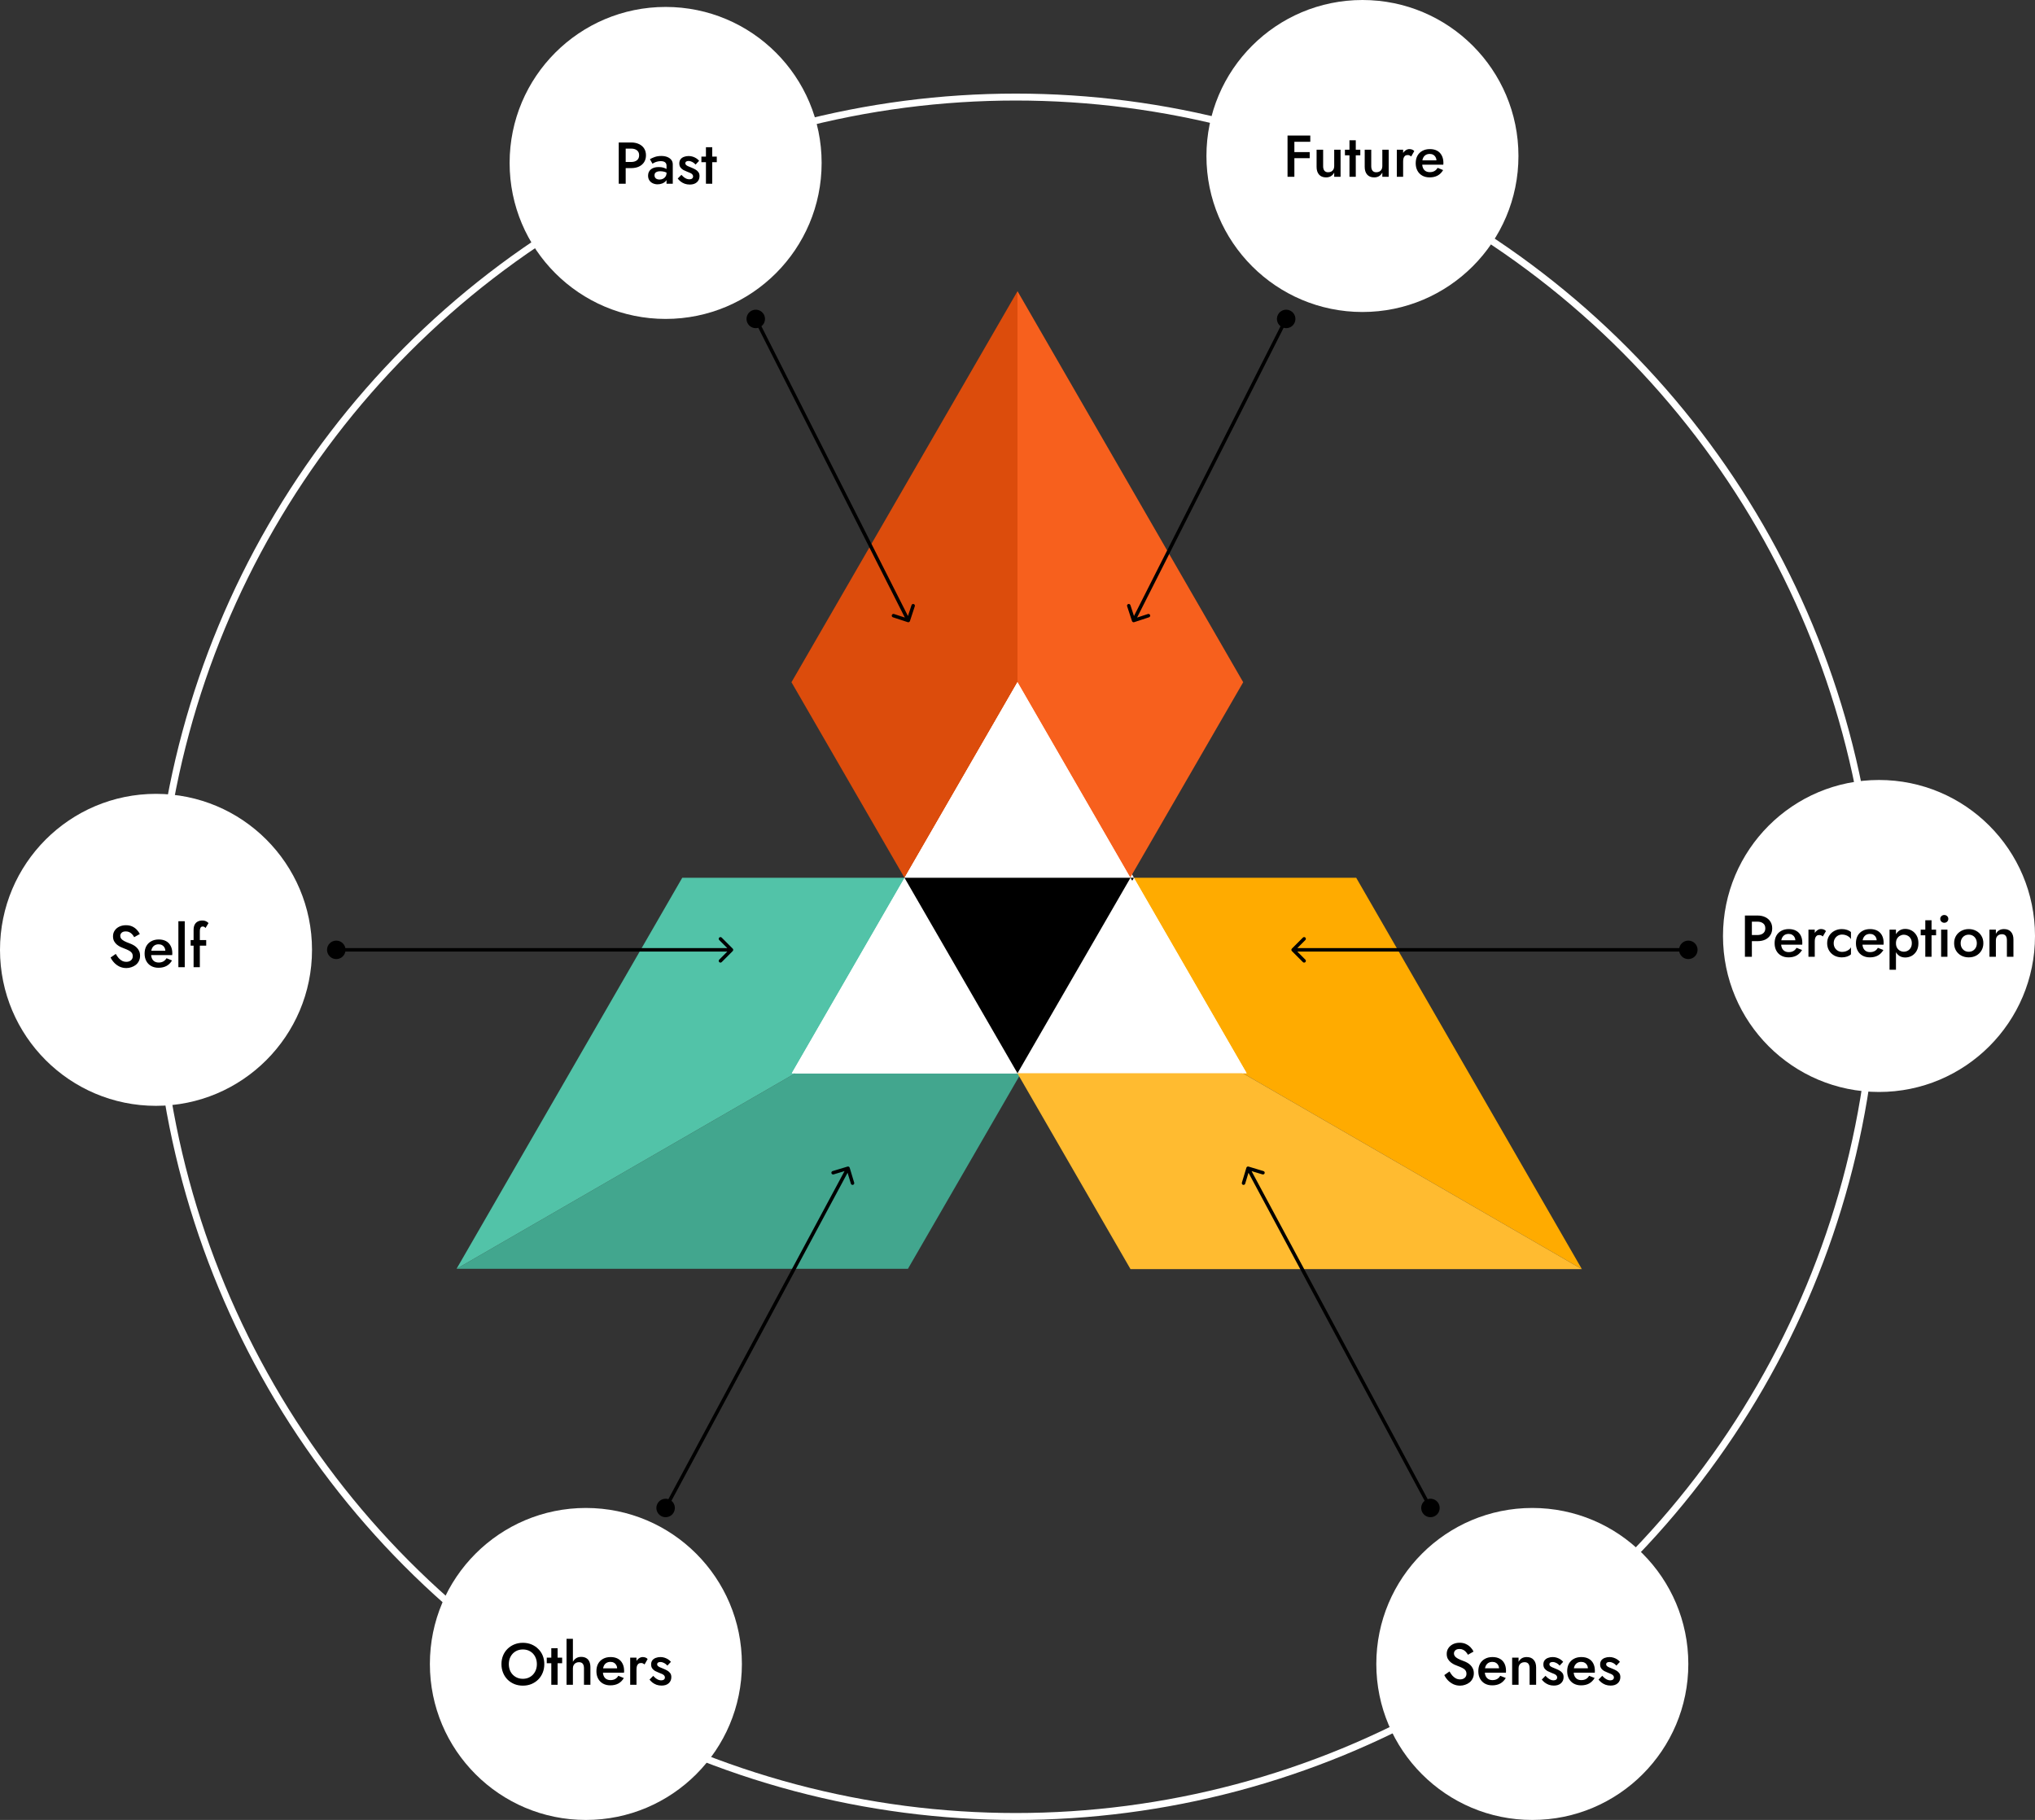
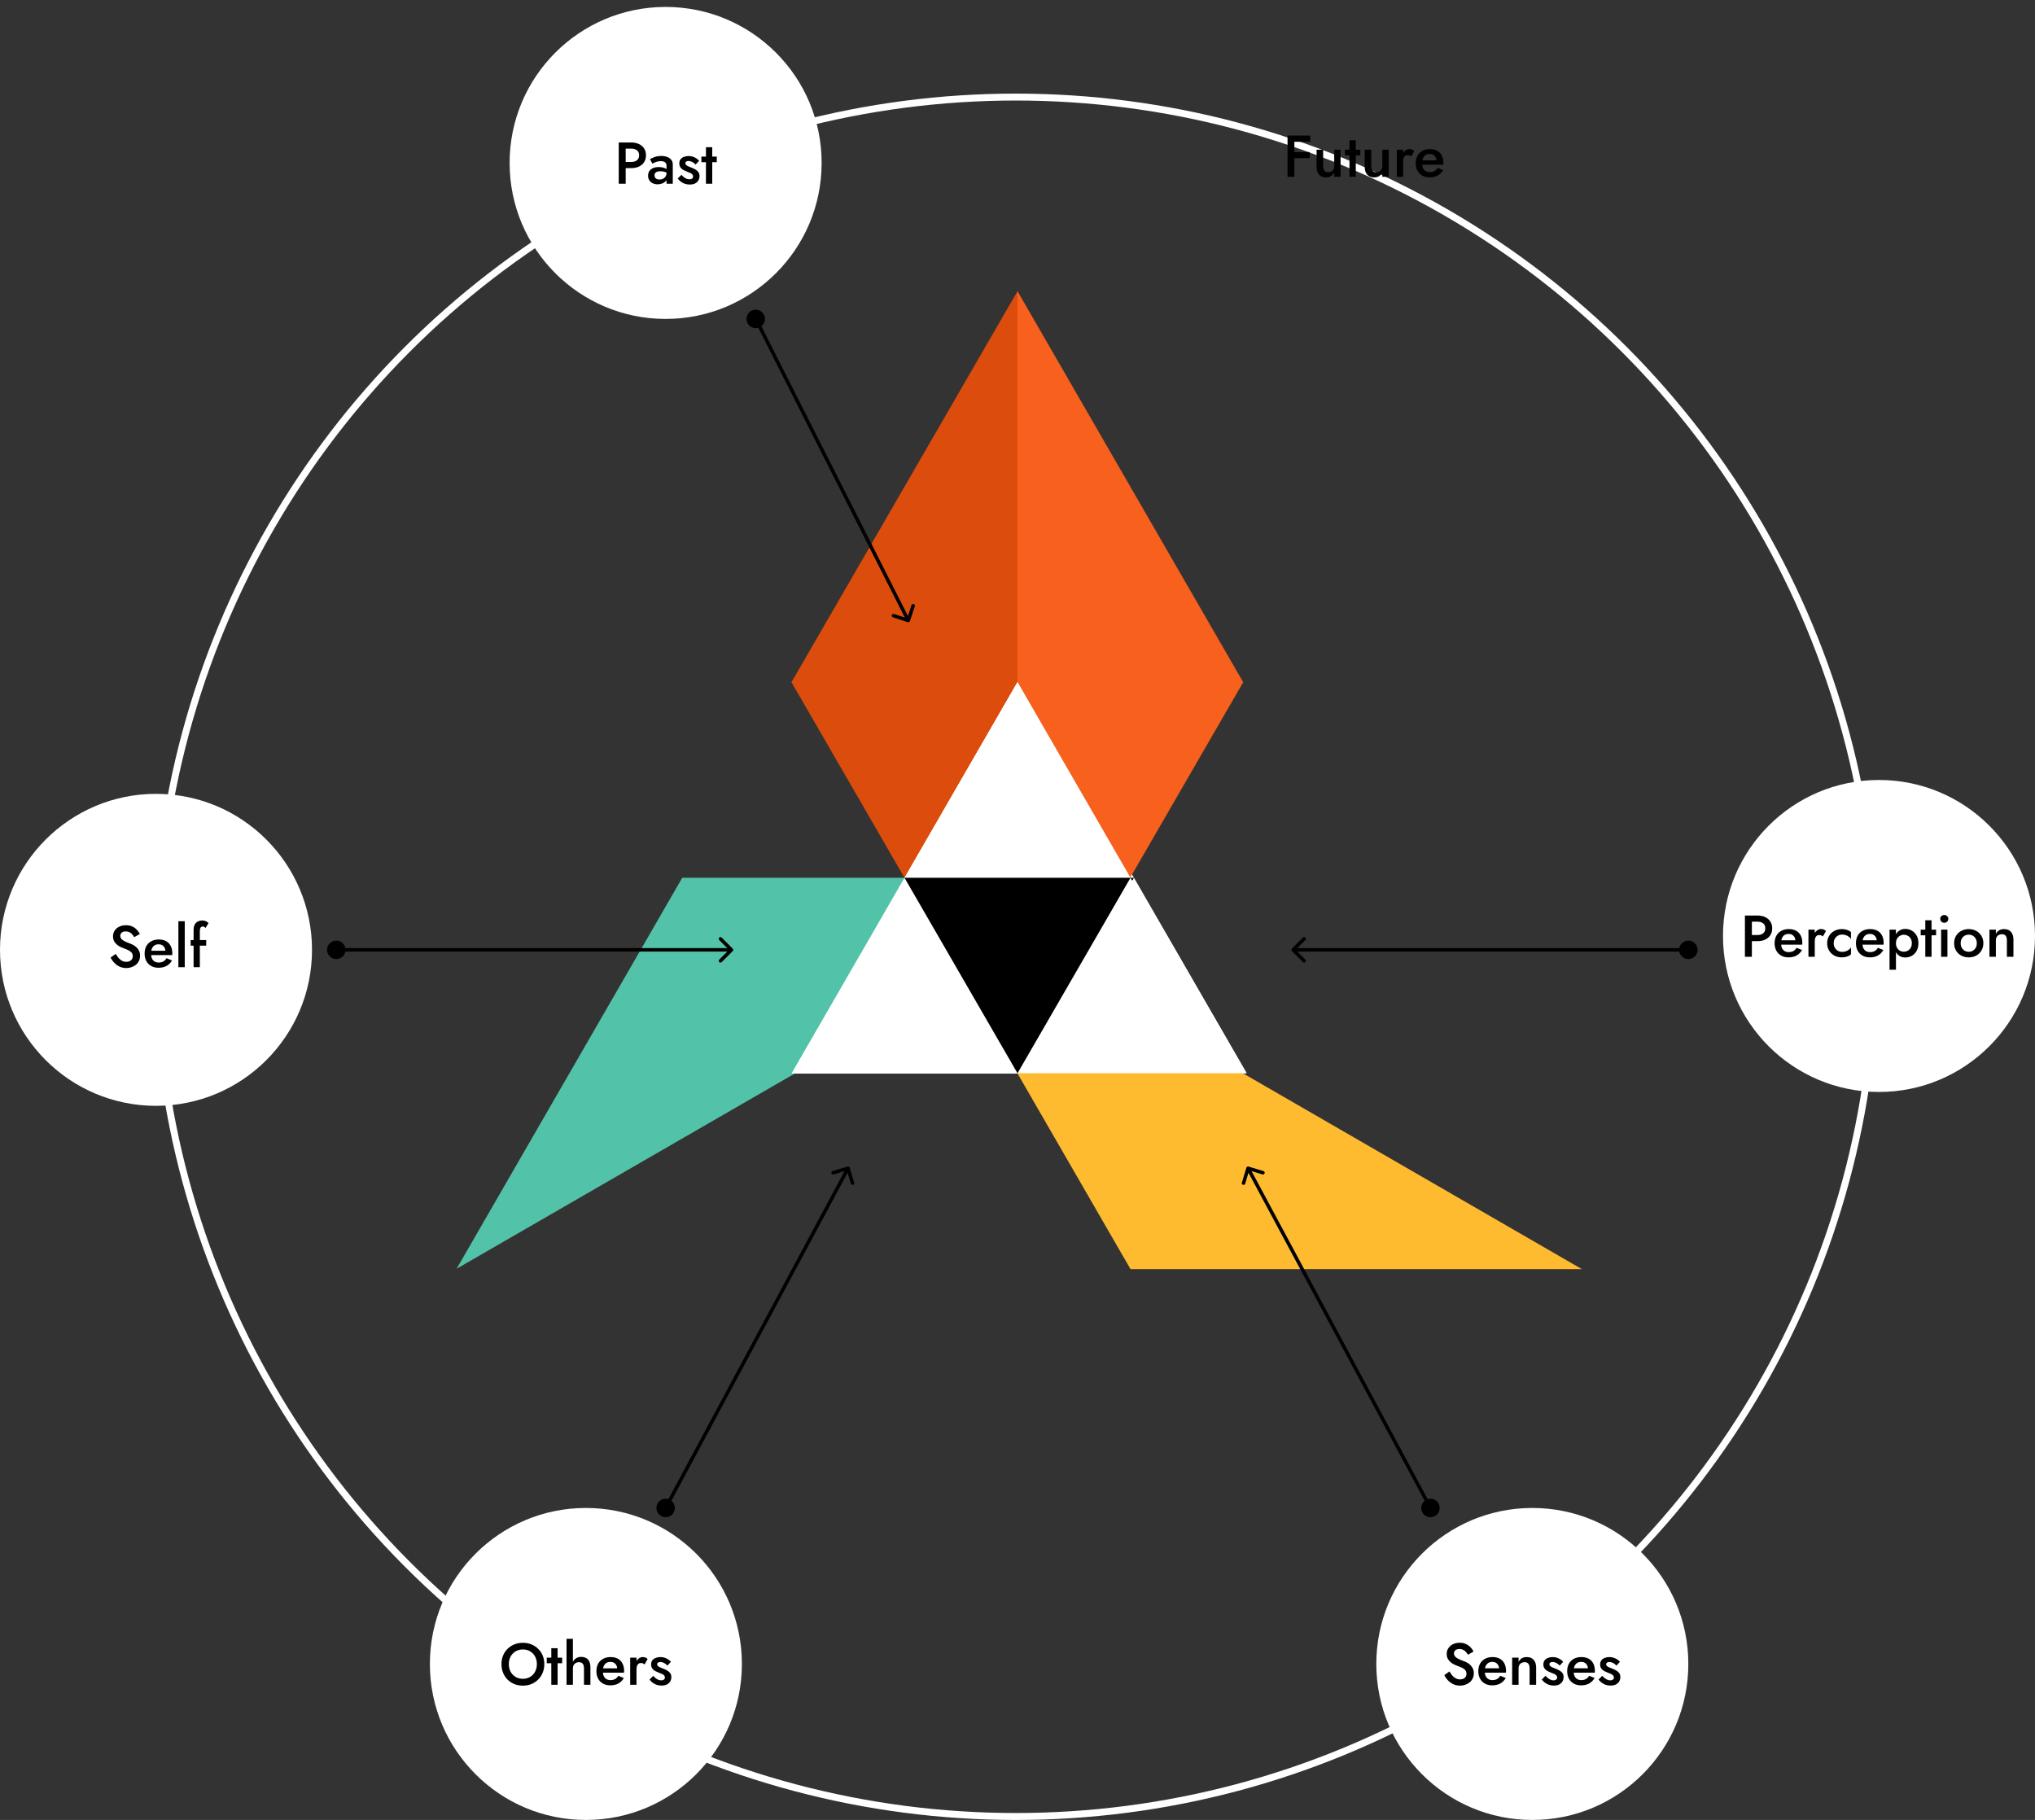
<svg xmlns="http://www.w3.org/2000/svg" width="587" height="525" viewBox="0 0 587 525" fill="none">
  <rect x="0" y="0" width="587" height="525" fill="#333333" stroke="none" />
-   <path d="M391.198 253.203H260.898L456.298 366.103L391.198 253.203Z" fill="#FFAB00" />
  <path d="M293.498 196.797L358.599 309.597H228.398L293.498 196.797Z" fill="white" />
  <path d="M293.498 309.603L326.098 253.203H260.898L293.498 309.603Z" fill="black" />
  <path d="M293.501 309.6V84L228.301 196.8L293.501 309.6Z" fill="#DC4C0C" />
  <path d="M293.498 196.805L358.598 309.604H228.398L293.498 196.805Z" fill="white" />
  <path d="M293.498 309.603L326.098 253.203H260.898L293.498 309.603Z" fill="black" />
-   <path d="M327.099 253.203L294.499 309.603L261.899 366.003H131.699L327.099 253.203Z" fill="#42A68E" />
  <path d="M294.498 196.797L359.598 309.597H229.398L294.498 196.797Z" fill="white" />
  <path d="M294.498 309.603L327.098 253.203H261.898L294.498 309.603Z" fill="black" />
  <path d="M327.099 253.203L131.699 366.003L196.799 253.203H327.099Z" fill="#52C3A8" />
  <path d="M294.498 196.797L359.598 309.597H229.398L294.498 196.797Z" fill="white" />
  <path d="M294.498 309.603L327.098 253.203H261.898L294.498 309.603Z" fill="black" />
  <path d="M293.502 309.6L326.002 253.2L358.602 196.8L293.502 84H293.5L293.502 309.6Z" fill="#F7601D" />
  <path d="M293.498 196.805L358.598 309.604H228.398L293.498 196.805Z" fill="white" />
  <path d="M293.498 309.603L326.098 253.203H260.898L293.498 309.603Z" fill="black" />
  <path d="M260.898 253.203L326.098 366.103H456.298L260.898 253.203Z" fill="#FFBB30" />
  <path d="M293.498 196.797L358.599 309.597H228.398L293.498 196.797Z" fill="white" />
  <path d="M293.498 309.603L326.098 253.203H260.898L293.498 309.603Z" fill="black" />
  <path d="M261.844 179.475C262.106 179.561 262.389 179.418 262.475 179.156L263.878 174.88C263.965 174.618 263.822 174.336 263.559 174.249C263.297 174.163 263.014 174.306 262.928 174.569L261.681 178.369L257.88 177.122C257.618 177.035 257.336 177.178 257.249 177.441C257.163 177.703 257.306 177.986 257.569 178.072L261.844 179.475ZM219.203 94.38C220.518 93.715 221.044 92.111 220.38 90.796C219.715 89.482 218.111 88.956 216.797 89.62C215.482 90.285 214.956 91.889 215.62 93.204C216.285 94.518 217.889 95.044 219.203 94.38ZM262.446 178.774L218.446 91.774L217.554 92.226L261.554 179.226L262.446 178.774Z" fill="black" />
-   <path d="M327.156 179.475C326.894 179.561 326.611 179.418 326.525 179.156L325.122 174.88C325.035 174.618 325.178 174.336 325.441 174.249C325.703 174.163 325.986 174.306 326.072 174.569L327.319 178.369L331.12 177.122C331.382 177.035 331.664 177.178 331.751 177.441C331.837 177.703 331.694 177.986 331.431 178.072L327.156 179.475ZM369.797 94.38C368.482 93.715 367.956 92.111 368.62 90.796C369.285 89.482 370.889 88.956 372.203 89.62C373.518 90.285 374.044 91.889 373.38 93.204C372.715 94.518 371.111 95.044 369.797 94.38ZM326.554 178.774L370.554 91.774L371.446 92.226L327.446 179.226L326.554 178.774Z" fill="black" />
  <path d="M245.096 336.856C245.016 336.591 244.737 336.442 244.473 336.521L240.164 337.82C239.9 337.899 239.75 338.178 239.83 338.443C239.909 338.707 240.188 338.857 240.453 338.777L244.283 337.623L245.437 341.453C245.516 341.717 245.795 341.867 246.06 341.787C246.324 341.708 246.474 341.429 246.394 341.164L245.096 336.856ZM193.261 432.651C191.964 431.954 190.347 432.441 189.651 433.739C188.954 435.036 189.441 436.653 190.739 437.349C192.036 438.046 193.653 437.559 194.349 436.261C195.046 434.964 194.559 433.347 193.261 432.651ZM244.177 336.763L191.559 434.763L192.441 435.237L245.058 337.237L244.177 336.763Z" fill="black" />
  <path d="M359.521 336.856C359.601 336.591 359.88 336.442 360.144 336.521L364.453 337.82C364.717 337.899 364.867 338.178 364.787 338.443C364.708 338.707 364.429 338.857 364.164 338.777L360.334 337.623L359.18 341.453C359.101 341.717 358.822 341.867 358.557 341.787C358.293 341.708 358.143 341.429 358.223 341.164L359.521 336.856ZM411.356 432.651C412.653 431.954 414.27 432.441 414.967 433.739C415.663 435.036 415.176 436.653 413.879 437.349C412.581 438.046 410.964 437.559 410.268 436.261C409.571 434.964 410.058 433.347 411.356 432.651ZM360.441 336.763L413.058 434.763L412.177 435.237L359.559 337.237L360.441 336.763Z" fill="black" />
  <path d="M211.354 274.354C211.549 274.158 211.549 273.842 211.354 273.646L208.172 270.464C207.976 270.269 207.66 270.269 207.464 270.464C207.269 270.66 207.269 270.976 207.464 271.172L210.293 274L207.464 276.828C207.269 277.024 207.269 277.34 207.464 277.536C207.66 277.731 207.976 277.731 208.172 277.536L211.354 274.354ZM99.667 274C99.667 272.527 98.473 271.333 97 271.333C95.527 271.333 94.333 272.527 94.333 274C94.333 275.473 95.527 276.667 97 276.667C98.473 276.667 99.667 275.473 99.667 274ZM211 273.5H97V274.5H211V273.5Z" fill="black" />
  <path d="M372.646 273.646C372.451 273.842 372.451 274.158 372.646 274.354L375.828 277.536C376.024 277.731 376.34 277.731 376.536 277.536C376.731 277.34 376.731 277.024 376.536 276.828L373.707 274L376.536 271.172C376.731 270.976 376.731 270.66 376.536 270.464C376.34 270.269 376.024 270.269 375.828 270.464L372.646 273.646ZM484.333 274C484.333 275.473 485.527 276.667 487 276.667C488.473 276.667 489.667 275.473 489.667 274C489.667 272.527 488.473 271.333 487 271.333C485.527 271.333 484.333 272.527 484.333 274ZM373 274.5L487 274.5L487 273.5L373 273.5L373 274.5Z" fill="black" />
  <circle cx="293" cy="276" r="248" stroke="white" stroke-width="2" />
  <circle cx="169" cy="480" r="45" fill="white" />
  <path d="M146.771 480.05C146.771 480.866 146.941 481.597 147.281 482.243C147.632 482.878 148.114 483.376 148.726 483.739C149.338 484.102 150.035 484.283 150.817 484.283C151.61 484.283 152.307 484.102 152.908 483.739C153.52 483.376 153.996 482.878 154.336 482.243C154.687 481.597 154.863 480.866 154.863 480.05C154.863 479.234 154.693 478.509 154.353 477.874C154.013 477.228 153.537 476.724 152.925 476.361C152.324 475.998 151.622 475.817 150.817 475.817C150.035 475.817 149.338 475.998 148.726 476.361C148.114 476.724 147.632 477.228 147.281 477.874C146.941 478.509 146.771 479.234 146.771 480.05ZM144.646 480.05C144.646 479.155 144.799 478.333 145.105 477.585C145.411 476.837 145.842 476.191 146.397 475.647C146.964 475.092 147.621 474.661 148.369 474.355C149.128 474.049 149.944 473.896 150.817 473.896C151.712 473.896 152.534 474.049 153.282 474.355C154.03 474.661 154.682 475.092 155.237 475.647C155.804 476.191 156.24 476.837 156.546 477.585C156.852 478.333 157.005 479.155 157.005 480.05C157.005 480.934 156.852 481.756 156.546 482.515C156.24 483.274 155.809 483.932 155.254 484.487C154.699 485.042 154.041 485.479 153.282 485.796C152.534 486.102 151.712 486.255 150.817 486.255C149.933 486.255 149.111 486.102 148.352 485.796C147.593 485.479 146.935 485.042 146.38 484.487C145.836 483.932 145.411 483.274 145.105 482.515C144.799 481.756 144.646 480.934 144.646 480.05ZM157.715 478.18H162.152V479.795H157.715V478.18ZM159.024 475.46H160.843V486H159.024V475.46ZM165.254 472.74V486H163.418V472.74H165.254ZM168.45 481.24C168.45 480.662 168.331 480.226 168.093 479.931C167.866 479.636 167.498 479.489 166.988 479.489C166.648 479.489 166.348 479.563 166.087 479.71C165.826 479.857 165.622 480.061 165.475 480.322C165.328 480.583 165.254 480.889 165.254 481.24H164.812C164.812 480.617 164.925 480.061 165.152 479.574C165.379 479.087 165.696 478.696 166.104 478.401C166.523 478.106 167.028 477.959 167.617 477.959C168.195 477.959 168.682 478.072 169.079 478.299C169.487 478.526 169.793 478.866 169.997 479.319C170.201 479.761 170.303 480.316 170.303 480.985V486H168.45V481.24ZM176.032 486.17C175.239 486.17 174.536 486 173.924 485.66C173.323 485.32 172.859 484.844 172.53 484.232C172.201 483.62 172.037 482.906 172.037 482.09C172.037 481.263 172.201 480.543 172.53 479.931C172.87 479.319 173.346 478.849 173.958 478.52C174.57 478.18 175.29 478.01 176.117 478.01C176.944 478.01 177.647 478.169 178.225 478.486C178.803 478.803 179.245 479.262 179.551 479.863C179.868 480.452 180.027 481.166 180.027 482.005C180.027 482.096 180.021 482.192 180.01 482.294C180.01 482.396 180.004 482.47 179.993 482.515H173.125V481.257H178.429L177.868 482.039C177.902 481.971 177.936 481.88 177.97 481.767C178.015 481.642 178.038 481.54 178.038 481.461C178.038 481.042 177.953 480.679 177.783 480.373C177.624 480.067 177.398 479.829 177.103 479.659C176.82 479.489 176.485 479.404 176.1 479.404C175.635 479.404 175.239 479.506 174.91 479.71C174.581 479.914 174.332 480.209 174.162 480.594C173.992 480.979 173.901 481.455 173.89 482.022C173.89 482.589 173.975 483.07 174.145 483.467C174.315 483.852 174.564 484.147 174.893 484.351C175.233 484.555 175.641 484.657 176.117 484.657C176.616 484.657 177.052 484.555 177.426 484.351C177.8 484.147 178.112 483.835 178.361 483.416L179.942 484.062C179.534 484.765 179.007 485.292 178.361 485.643C177.715 485.994 176.939 486.17 176.032 486.17ZM183.598 478.18V486H181.779V478.18H183.598ZM185.927 480.135C185.757 479.999 185.599 479.897 185.451 479.829C185.304 479.761 185.117 479.727 184.89 479.727C184.584 479.727 184.335 479.806 184.142 479.965C183.95 480.124 183.808 480.345 183.717 480.628C183.638 480.9 183.598 481.223 183.598 481.597L182.986 481.24C182.986 480.617 183.1 480.067 183.326 479.591C183.564 479.104 183.865 478.718 184.227 478.435C184.601 478.152 184.987 478.01 185.383 478.01C185.667 478.01 185.933 478.055 186.182 478.146C186.432 478.225 186.641 478.373 186.811 478.588L185.927 480.135ZM188.428 483.433C188.678 483.705 188.927 483.943 189.176 484.147C189.437 484.34 189.698 484.487 189.958 484.589C190.219 484.68 190.48 484.725 190.74 484.725C191.069 484.725 191.324 484.651 191.505 484.504C191.698 484.357 191.794 484.153 191.794 483.892C191.794 483.665 191.721 483.473 191.573 483.314C191.426 483.144 191.222 483.002 190.961 482.889C190.701 482.764 190.395 482.64 190.043 482.515C189.692 482.379 189.341 482.22 188.989 482.039C188.649 481.846 188.366 481.597 188.139 481.291C187.924 480.985 187.816 480.6 187.816 480.135C187.816 479.659 187.935 479.262 188.173 478.945C188.423 478.628 188.751 478.395 189.159 478.248C189.579 478.089 190.026 478.01 190.502 478.01C190.933 478.01 191.335 478.072 191.709 478.197C192.095 478.322 192.44 478.486 192.746 478.69C193.052 478.894 193.313 479.126 193.528 479.387L192.508 480.475C192.248 480.169 191.936 479.92 191.573 479.727C191.211 479.534 190.837 479.438 190.451 479.438C190.191 479.438 189.975 479.495 189.805 479.608C189.635 479.721 189.55 479.886 189.55 480.101C189.55 480.282 189.624 480.447 189.771 480.594C189.93 480.73 190.134 480.855 190.383 480.968C190.644 481.081 190.933 481.2 191.25 481.325C191.681 481.495 192.078 481.682 192.44 481.886C192.803 482.09 193.092 482.339 193.307 482.634C193.534 482.929 193.647 483.314 193.647 483.79C193.647 484.527 193.392 485.122 192.882 485.575C192.384 486.017 191.704 486.238 190.842 486.238C190.31 486.238 189.817 486.159 189.363 486C188.921 485.83 188.53 485.615 188.19 485.354C187.862 485.082 187.584 484.799 187.357 484.504L188.428 483.433Z" fill="black" />
  <circle cx="442" cy="480" r="45" fill="white" />
  <path d="M418.108 482.158C418.369 482.623 418.646 483.025 418.941 483.365C419.247 483.705 419.581 483.971 419.944 484.164C420.318 484.357 420.726 484.453 421.168 484.453C421.712 484.453 422.154 484.306 422.494 484.011C422.834 483.716 423.004 483.331 423.004 482.855C423.004 482.424 422.896 482.079 422.681 481.818C422.477 481.546 422.182 481.319 421.797 481.138C421.412 480.945 420.97 480.758 420.471 480.577C420.176 480.475 419.848 480.339 419.485 480.169C419.122 479.988 418.777 479.767 418.448 479.506C418.119 479.234 417.847 478.905 417.632 478.52C417.417 478.123 417.309 477.647 417.309 477.092C417.309 476.457 417.473 475.902 417.802 475.426C418.131 474.939 418.573 474.559 419.128 474.287C419.695 474.015 420.335 473.879 421.049 473.879C421.752 473.879 422.364 474.009 422.885 474.27C423.406 474.519 423.848 474.837 424.211 475.222C424.574 475.607 424.851 476.01 425.044 476.429L423.429 477.347C423.27 477.052 423.078 476.78 422.851 476.531C422.624 476.27 422.358 476.066 422.052 475.919C421.757 475.76 421.412 475.681 421.015 475.681C420.46 475.681 420.052 475.811 419.791 476.072C419.53 476.321 419.4 476.616 419.4 476.956C419.4 477.262 419.491 477.54 419.672 477.789C419.865 478.027 420.159 478.254 420.556 478.469C420.953 478.684 421.468 478.905 422.103 479.132C422.466 479.257 422.823 479.415 423.174 479.608C423.537 479.801 423.86 480.039 424.143 480.322C424.438 480.605 424.676 480.945 424.857 481.342C425.038 481.727 425.129 482.181 425.129 482.702C425.129 483.257 425.016 483.756 424.789 484.198C424.574 484.64 424.279 485.014 423.905 485.32C423.531 485.615 423.106 485.841 422.63 486C422.165 486.17 421.678 486.255 421.168 486.255C420.477 486.255 419.831 486.119 419.23 485.847C418.641 485.564 418.119 485.19 417.666 484.725C417.224 484.26 416.873 483.756 416.612 483.212L418.108 482.158ZM430.418 486.17C429.624 486.17 428.922 486 428.31 485.66C427.709 485.32 427.244 484.844 426.916 484.232C426.587 483.62 426.423 482.906 426.423 482.09C426.423 481.263 426.587 480.543 426.916 479.931C427.256 479.319 427.732 478.849 428.344 478.52C428.956 478.18 429.675 478.01 430.503 478.01C431.33 478.01 432.033 478.169 432.611 478.486C433.2 478.803 433.648 479.262 433.954 479.863C434.26 480.452 434.413 481.166 434.413 482.005C434.413 482.096 434.407 482.192 434.396 482.294C434.396 482.396 434.396 482.47 434.396 482.515H427.528V481.24H432.815L432.254 482.022C432.288 481.954 432.322 481.863 432.356 481.75C432.401 481.637 432.424 481.54 432.424 481.461C432.424 481.042 432.339 480.679 432.169 480.373C432.01 480.067 431.783 479.829 431.489 479.659C431.205 479.489 430.871 479.404 430.486 479.404C430.021 479.404 429.624 479.506 429.296 479.71C428.978 479.914 428.729 480.209 428.548 480.594C428.378 480.979 428.293 481.455 428.293 482.022C428.281 482.577 428.361 483.053 428.531 483.45C428.712 483.847 428.967 484.147 429.296 484.351C429.624 484.555 430.027 484.657 430.503 484.657C431.013 484.657 431.455 484.555 431.829 484.351C432.203 484.147 432.509 483.835 432.747 483.416L434.345 484.045C433.925 484.748 433.393 485.28 432.747 485.643C432.101 485.994 431.324 486.17 430.418 486.17ZM441.214 481.24C441.214 480.662 441.095 480.226 440.857 479.931C440.619 479.636 440.256 479.489 439.769 479.489C439.417 479.489 439.111 479.563 438.851 479.71C438.59 479.846 438.386 480.05 438.239 480.322C438.103 480.583 438.035 480.889 438.035 481.24V486H436.182V478.18H438.035V479.387C438.284 478.922 438.601 478.577 438.987 478.35C439.383 478.123 439.848 478.01 440.381 478.01C441.265 478.01 441.939 478.282 442.404 478.826C442.868 479.359 443.101 480.09 443.101 481.019V486H441.214V481.24ZM445.802 483.416C446.063 483.699 446.318 483.937 446.567 484.13C446.817 484.323 447.072 484.47 447.332 484.572C447.593 484.674 447.854 484.725 448.114 484.725C448.443 484.725 448.698 484.651 448.879 484.504C449.072 484.357 449.168 484.153 449.168 483.892C449.168 483.665 449.095 483.473 448.947 483.314C448.8 483.144 448.596 483.002 448.335 482.889C448.075 482.764 447.769 482.64 447.417 482.515C447.066 482.379 446.715 482.22 446.363 482.039C446.023 481.846 445.74 481.597 445.513 481.291C445.298 480.985 445.19 480.6 445.19 480.135C445.19 479.659 445.309 479.262 445.547 478.945C445.797 478.628 446.125 478.395 446.533 478.248C446.953 478.089 447.4 478.01 447.876 478.01C448.307 478.01 448.709 478.072 449.083 478.197C449.469 478.322 449.814 478.486 450.12 478.69C450.426 478.894 450.687 479.126 450.902 479.387L449.882 480.475C449.633 480.169 449.327 479.92 448.964 479.727C448.602 479.534 448.228 479.438 447.842 479.438C447.57 479.438 447.349 479.495 447.179 479.608C447.009 479.721 446.924 479.886 446.924 480.101C446.924 480.282 446.998 480.447 447.145 480.594C447.304 480.73 447.508 480.855 447.757 480.968C448.018 481.081 448.307 481.2 448.624 481.325C449.066 481.495 449.469 481.682 449.831 481.886C450.194 482.09 450.483 482.339 450.698 482.634C450.914 482.929 451.021 483.314 451.021 483.79C451.021 484.527 450.766 485.122 450.256 485.575C449.758 486.017 449.083 486.238 448.233 486.238C447.689 486.238 447.196 486.159 446.754 486C446.312 485.83 445.921 485.615 445.581 485.354C445.241 485.082 444.958 484.799 444.731 484.504L445.802 483.416ZM456.051 486.17C455.257 486.17 454.555 486 453.943 485.66C453.342 485.32 452.877 484.844 452.549 484.232C452.22 483.62 452.056 482.906 452.056 482.09C452.056 481.263 452.22 480.543 452.549 479.931C452.889 479.319 453.365 478.849 453.977 478.52C454.589 478.18 455.308 478.01 456.136 478.01C456.963 478.01 457.666 478.169 458.244 478.486C458.833 478.803 459.281 479.262 459.587 479.863C459.893 480.452 460.046 481.166 460.046 482.005C460.046 482.096 460.04 482.192 460.029 482.294C460.029 482.396 460.029 482.47 460.029 482.515H453.161V481.24H458.448L457.887 482.022C457.921 481.954 457.955 481.863 457.989 481.75C458.034 481.637 458.057 481.54 458.057 481.461C458.057 481.042 457.972 480.679 457.802 480.373C457.643 480.067 457.416 479.829 457.122 479.659C456.838 479.489 456.504 479.404 456.119 479.404C455.654 479.404 455.257 479.506 454.929 479.71C454.611 479.914 454.362 480.209 454.181 480.594C454.011 480.979 453.926 481.455 453.926 482.022C453.914 482.577 453.994 483.053 454.164 483.45C454.345 483.847 454.6 484.147 454.929 484.351C455.257 484.555 455.66 484.657 456.136 484.657C456.646 484.657 457.088 484.555 457.462 484.351C457.836 484.147 458.142 483.835 458.38 483.416L459.978 484.045C459.558 484.748 459.026 485.28 458.38 485.643C457.734 485.994 456.957 486.17 456.051 486.17ZM462.172 483.416C462.432 483.699 462.687 483.937 462.937 484.13C463.186 484.323 463.441 484.47 463.702 484.572C463.962 484.674 464.223 484.725 464.484 484.725C464.812 484.725 465.067 484.651 465.249 484.504C465.441 484.357 465.538 484.153 465.538 483.892C465.538 483.665 465.464 483.473 465.317 483.314C465.169 483.144 464.965 483.002 464.705 482.889C464.444 482.764 464.138 482.64 463.787 482.515C463.435 482.379 463.084 482.22 462.733 482.039C462.393 481.846 462.109 481.597 461.883 481.291C461.667 480.985 461.56 480.6 461.56 480.135C461.56 479.659 461.679 479.262 461.917 478.945C462.166 478.628 462.495 478.395 462.903 478.248C463.322 478.089 463.77 478.01 464.246 478.01C464.676 478.01 465.079 478.072 465.453 478.197C465.838 478.322 466.184 478.486 466.49 478.69C466.796 478.894 467.056 479.126 467.272 479.387L466.252 480.475C466.002 480.169 465.696 479.92 465.334 479.727C464.971 479.534 464.597 479.438 464.212 479.438C463.94 479.438 463.719 479.495 463.549 479.608C463.379 479.721 463.294 479.886 463.294 480.101C463.294 480.282 463.367 480.447 463.515 480.594C463.673 480.73 463.877 480.855 464.127 480.968C464.387 481.081 464.676 481.2 464.994 481.325C465.436 481.495 465.838 481.682 466.201 481.886C466.563 482.09 466.852 482.339 467.068 482.634C467.283 482.929 467.391 483.314 467.391 483.79C467.391 484.527 467.136 485.122 466.626 485.575C466.127 486.017 465.453 486.238 464.603 486.238C464.059 486.238 463.566 486.159 463.124 486C462.682 485.83 462.291 485.615 461.951 485.354C461.611 485.082 461.327 484.799 461.101 484.504L462.172 483.416Z" fill="black" />
  <circle cx="542" cy="270" r="45" fill="white" />
  <path d="M503.326 264.1H505.332V276H503.326V264.1ZM504.516 265.868V264.1H506.913C507.786 264.1 508.539 264.253 509.174 264.559C509.809 264.854 510.302 265.279 510.653 265.834C511.016 266.378 511.197 267.03 511.197 267.789C511.197 268.548 511.016 269.206 510.653 269.761C510.302 270.316 509.809 270.747 509.174 271.053C508.539 271.348 507.786 271.495 506.913 271.495H504.516V269.727H506.913C507.604 269.727 508.16 269.563 508.579 269.234C508.998 268.905 509.208 268.424 509.208 267.789C509.208 267.154 508.998 266.678 508.579 266.361C508.16 266.032 507.604 265.868 506.913 265.868H504.516ZM515.886 276.17C515.093 276.17 514.39 276 513.778 275.66C513.178 275.32 512.713 274.844 512.384 274.232C512.056 273.62 511.891 272.906 511.891 272.09C511.891 271.263 512.056 270.543 512.384 269.931C512.724 269.319 513.2 268.849 513.812 268.52C514.424 268.18 515.144 268.01 515.971 268.01C516.799 268.01 517.501 268.169 518.079 268.486C518.669 268.803 519.116 269.262 519.422 269.863C519.728 270.452 519.881 271.166 519.881 272.005C519.881 272.096 519.876 272.192 519.864 272.294C519.864 272.396 519.864 272.47 519.864 272.515H512.996V271.24H518.283L517.722 272.022C517.756 271.954 517.79 271.863 517.824 271.75C517.87 271.637 517.892 271.54 517.892 271.461C517.892 271.042 517.807 270.679 517.637 270.373C517.479 270.067 517.252 269.829 516.957 269.659C516.674 269.489 516.34 269.404 515.954 269.404C515.49 269.404 515.093 269.506 514.764 269.71C514.447 269.914 514.198 270.209 514.016 270.594C513.846 270.979 513.761 271.455 513.761 272.022C513.75 272.577 513.829 273.053 513.999 273.45C514.181 273.847 514.436 274.147 514.764 274.351C515.093 274.555 515.495 274.657 515.971 274.657C516.481 274.657 516.923 274.555 517.297 274.351C517.671 274.147 517.977 273.835 518.215 273.416L519.813 274.045C519.394 274.748 518.861 275.28 518.215 275.643C517.569 275.994 516.793 276.17 515.886 276.17ZM523.47 268.18V276H521.651V268.18H523.47ZM525.799 270.135C525.64 269.999 525.481 269.897 525.323 269.829C525.175 269.761 524.988 269.727 524.762 269.727C524.456 269.727 524.206 269.806 524.014 269.965C523.821 270.124 523.679 270.345 523.589 270.628C523.509 270.9 523.47 271.223 523.47 271.597L522.858 271.24C522.858 270.617 522.971 270.067 523.198 269.591C523.436 269.104 523.736 268.718 524.099 268.435C524.473 268.14 524.858 267.993 525.255 267.993C525.538 267.993 525.804 268.038 526.054 268.129C526.303 268.22 526.518 268.373 526.7 268.588L525.799 270.135ZM528.934 272.09C528.934 272.577 529.042 273.008 529.257 273.382C529.472 273.756 529.761 274.051 530.124 274.266C530.498 274.481 530.912 274.589 531.365 274.589C531.75 274.589 532.107 274.532 532.436 274.419C532.776 274.294 533.076 274.136 533.337 273.943C533.598 273.739 533.79 273.512 533.915 273.263V275.286C533.643 275.558 533.275 275.773 532.81 275.932C532.345 276.091 531.835 276.17 531.28 276.17C530.487 276.17 529.767 276 529.121 275.66C528.486 275.309 527.982 274.827 527.608 274.215C527.234 273.592 527.047 272.883 527.047 272.09C527.047 271.285 527.234 270.577 527.608 269.965C527.982 269.353 528.486 268.877 529.121 268.537C529.767 268.186 530.487 268.01 531.28 268.01C531.835 268.01 532.345 268.089 532.81 268.248C533.275 268.407 533.643 268.616 533.915 268.877V270.917C533.79 270.656 533.592 270.43 533.32 270.237C533.059 270.033 532.759 269.874 532.419 269.761C532.079 269.648 531.728 269.591 531.365 269.591C530.912 269.591 530.498 269.699 530.124 269.914C529.761 270.129 529.472 270.424 529.257 270.798C529.042 271.172 528.934 271.603 528.934 272.09ZM539.344 276.17C538.551 276.17 537.848 276 537.236 275.66C536.636 275.32 536.171 274.844 535.842 274.232C535.514 273.62 535.349 272.906 535.349 272.09C535.349 271.263 535.514 270.543 535.842 269.931C536.182 269.319 536.658 268.849 537.27 268.52C537.882 268.18 538.602 268.01 539.429 268.01C540.257 268.01 540.959 268.169 541.537 268.486C542.127 268.803 542.574 269.262 542.88 269.863C543.186 270.452 543.339 271.166 543.339 272.005C543.339 272.096 543.334 272.192 543.322 272.294C543.322 272.396 543.322 272.47 543.322 272.515H536.454V271.24H541.741L541.18 272.022C541.214 271.954 541.248 271.863 541.282 271.75C541.328 271.637 541.35 271.54 541.35 271.461C541.35 271.042 541.265 270.679 541.095 270.373C540.937 270.067 540.71 269.829 540.415 269.659C540.132 269.489 539.798 269.404 539.412 269.404C538.948 269.404 538.551 269.506 538.222 269.71C537.905 269.914 537.656 270.209 537.474 270.594C537.304 270.979 537.219 271.455 537.219 272.022C537.208 272.577 537.287 273.053 537.457 273.45C537.639 273.847 537.894 274.147 538.222 274.351C538.551 274.555 538.953 274.657 539.429 274.657C539.939 274.657 540.381 274.555 540.755 274.351C541.129 274.147 541.435 273.835 541.673 273.416L543.271 274.045C542.852 274.748 542.319 275.28 541.673 275.643C541.027 275.994 540.251 276.17 539.344 276.17ZM546.894 279.74H545.041V268.18H546.894V279.74ZM553.371 272.09C553.371 272.951 553.195 273.694 552.844 274.317C552.492 274.929 552.028 275.399 551.45 275.728C550.872 276.045 550.243 276.204 549.563 276.204C548.905 276.204 548.327 276.04 547.829 275.711C547.341 275.371 546.962 274.895 546.69 274.283C546.418 273.66 546.282 272.929 546.282 272.09C546.282 271.24 546.418 270.509 546.69 269.897C546.962 269.285 547.341 268.809 547.829 268.469C548.327 268.129 548.905 267.959 549.563 267.959C550.243 267.959 550.872 268.123 551.45 268.452C552.028 268.781 552.492 269.251 552.844 269.863C553.195 270.464 553.371 271.206 553.371 272.09ZM551.467 272.09C551.467 271.569 551.359 271.127 551.144 270.764C550.928 270.39 550.645 270.112 550.294 269.931C549.942 269.738 549.551 269.642 549.121 269.642C548.758 269.642 548.407 269.738 548.067 269.931C547.727 270.112 547.443 270.384 547.217 270.747C547.001 271.11 546.894 271.557 546.894 272.09C546.894 272.623 547.001 273.07 547.217 273.433C547.443 273.796 547.727 274.073 548.067 274.266C548.407 274.447 548.758 274.538 549.121 274.538C549.551 274.538 549.942 274.442 550.294 274.249C550.645 274.056 550.928 273.779 551.144 273.416C551.359 273.053 551.467 272.611 551.467 272.09ZM554.031 268.18H558.468V269.795H554.031V268.18ZM555.357 265.46H557.159V276H555.357V265.46ZM559.667 265.069C559.667 264.752 559.78 264.485 560.007 264.27C560.245 264.055 560.517 263.947 560.823 263.947C561.151 263.947 561.429 264.055 561.656 264.27C561.882 264.485 561.996 264.752 561.996 265.069C561.996 265.375 561.882 265.641 561.656 265.868C561.429 266.083 561.151 266.191 560.823 266.191C560.517 266.191 560.245 266.083 560.007 265.868C559.78 265.641 559.667 265.375 559.667 265.069ZM559.922 268.18H561.741V276H559.922V268.18ZM563.672 272.09C563.672 271.285 563.853 270.577 564.216 269.965C564.59 269.353 565.094 268.877 565.729 268.537C566.375 268.186 567.094 268.01 567.888 268.01C568.692 268.01 569.412 268.186 570.047 268.537C570.681 268.877 571.18 269.353 571.543 269.965C571.917 270.577 572.104 271.285 572.104 272.09C572.104 272.883 571.917 273.592 571.543 274.215C571.18 274.827 570.681 275.309 570.047 275.66C569.412 276 568.692 276.17 567.888 276.17C567.094 276.17 566.375 276 565.729 275.66C565.094 275.309 564.59 274.827 564.216 274.215C563.853 273.592 563.672 272.883 563.672 272.09ZM565.559 272.09C565.559 272.577 565.661 273.008 565.865 273.382C566.069 273.745 566.346 274.034 566.698 274.249C567.049 274.453 567.446 274.555 567.888 274.555C568.33 274.555 568.726 274.453 569.078 274.249C569.429 274.034 569.707 273.745 569.911 273.382C570.115 273.008 570.217 272.577 570.217 272.09C570.217 271.603 570.115 271.172 569.911 270.798C569.707 270.424 569.429 270.135 569.078 269.931C568.726 269.727 568.33 269.625 567.888 269.625C567.446 269.625 567.049 269.727 566.698 269.931C566.346 270.135 566.069 270.424 565.865 270.798C565.661 271.172 565.559 271.603 565.559 272.09ZM578.894 271.24C578.894 270.662 578.775 270.226 578.537 269.931C578.299 269.636 577.937 269.489 577.449 269.489C577.098 269.489 576.792 269.563 576.531 269.71C576.271 269.846 576.067 270.05 575.919 270.322C575.783 270.583 575.715 270.889 575.715 271.24V276H573.862V268.18H575.715V269.387C575.965 268.922 576.282 268.577 576.667 268.35C577.064 268.123 577.529 268.01 578.061 268.01C578.945 268.01 579.62 268.282 580.084 268.826C580.549 269.359 580.781 270.09 580.781 271.019V276H578.894V271.24Z" fill="black" />
  <circle cx="45" cy="274" r="45" fill="white" />
  <path d="M33.397 275.175C33.658 275.628 33.935 276.031 34.23 276.382C34.536 276.722 34.87 276.988 35.233 277.181C35.596 277.362 36.004 277.453 36.457 277.453C37.001 277.453 37.443 277.306 37.783 277.011C38.123 276.716 38.293 276.337 38.293 275.872C38.293 275.43 38.185 275.079 37.97 274.818C37.755 274.546 37.454 274.319 37.069 274.138C36.695 273.945 36.259 273.758 35.76 273.577C35.465 273.475 35.137 273.339 34.774 273.169C34.411 272.988 34.066 272.767 33.737 272.506C33.408 272.234 33.136 271.905 32.921 271.52C32.706 271.123 32.598 270.647 32.598 270.092C32.598 269.457 32.762 268.902 33.091 268.426C33.42 267.939 33.862 267.565 34.417 267.304C34.984 267.032 35.624 266.896 36.338 266.896C37.041 266.896 37.653 267.021 38.174 267.27C38.695 267.519 39.132 267.837 39.483 268.222C39.846 268.607 40.129 269.01 40.333 269.429L38.701 270.347C38.554 270.052 38.367 269.78 38.14 269.531C37.913 269.27 37.647 269.066 37.341 268.919C37.046 268.76 36.701 268.681 36.304 268.681C35.749 268.681 35.341 268.811 35.08 269.072C34.819 269.321 34.689 269.616 34.689 269.956C34.689 270.262 34.78 270.54 34.961 270.789C35.154 271.027 35.448 271.254 35.845 271.469C36.242 271.684 36.757 271.905 37.392 272.132C37.743 272.257 38.095 272.415 38.446 272.608C38.809 272.801 39.137 273.044 39.432 273.339C39.727 273.622 39.959 273.957 40.129 274.342C40.31 274.727 40.401 275.181 40.401 275.702C40.401 276.257 40.293 276.756 40.078 277.198C39.863 277.64 39.568 278.014 39.194 278.32C38.82 278.615 38.395 278.841 37.919 279C37.454 279.17 36.967 279.255 36.457 279.255C35.754 279.255 35.103 279.119 34.502 278.847C33.913 278.564 33.397 278.19 32.955 277.725C32.513 277.26 32.162 276.756 31.901 276.212L33.397 275.175ZM45.707 279.17C44.913 279.17 44.211 279 43.599 278.66C42.998 278.32 42.533 277.844 42.205 277.232C41.876 276.62 41.712 275.906 41.712 275.09C41.712 274.263 41.876 273.543 42.205 272.931C42.545 272.319 43.021 271.849 43.633 271.52C44.245 271.18 44.965 271.01 45.792 271.01C46.619 271.01 47.322 271.169 47.9 271.486C48.478 271.803 48.92 272.262 49.226 272.863C49.543 273.452 49.702 274.166 49.702 275.005C49.702 275.096 49.696 275.192 49.685 275.294C49.685 275.396 49.679 275.47 49.668 275.515H42.8V274.257H48.104L47.543 275.039C47.577 274.971 47.611 274.88 47.645 274.767C47.69 274.642 47.713 274.54 47.713 274.461C47.713 274.042 47.628 273.679 47.458 273.373C47.299 273.067 47.072 272.829 46.778 272.659C46.495 272.489 46.16 272.404 45.775 272.404C45.31 272.404 44.913 272.506 44.585 272.71C44.256 272.914 44.007 273.209 43.837 273.594C43.667 273.979 43.576 274.455 43.565 275.022C43.565 275.589 43.65 276.07 43.82 276.467C43.99 276.852 44.239 277.147 44.568 277.351C44.908 277.555 45.316 277.657 45.792 277.657C46.291 277.657 46.727 277.555 47.101 277.351C47.475 277.147 47.786 276.835 48.036 276.416L49.617 277.062C49.209 277.765 48.682 278.292 48.036 278.643C47.39 278.994 46.614 279.17 45.707 279.17ZM51.454 265.74H53.29V279H51.454V265.74ZM54.992 271.18H59.48V272.795H54.992V271.18ZM59.276 267.712C59.163 267.531 59.032 267.412 58.885 267.355C58.749 267.298 58.607 267.27 58.46 267.27C58.29 267.27 58.142 267.315 58.018 267.406C57.904 267.497 57.814 267.644 57.746 267.848C57.678 268.052 57.644 268.318 57.644 268.647V279H55.842V268.29C55.842 267.678 55.938 267.174 56.131 266.777C56.335 266.369 56.624 266.063 56.998 265.859C57.372 265.644 57.831 265.536 58.375 265.536C58.681 265.536 58.947 265.576 59.174 265.655C59.401 265.734 59.593 265.831 59.752 265.944C59.922 266.057 60.052 266.171 60.143 266.284L59.276 267.712Z" fill="black" />
  <circle cx="192" cy="47" r="45" fill="white" />
  <path d="M178.476 41.1H180.482V53H178.476V41.1ZM179.666 42.868V41.1H182.063C182.924 41.1 183.672 41.253 184.307 41.559C184.953 41.854 185.452 42.279 185.803 42.834C186.154 43.378 186.33 44.03 186.33 44.789C186.33 45.548 186.154 46.206 185.803 46.761C185.452 47.316 184.953 47.747 184.307 48.053C183.672 48.348 182.924 48.495 182.063 48.495H179.666V46.727H182.063C182.754 46.727 183.31 46.563 183.729 46.234C184.148 45.905 184.358 45.424 184.358 44.789C184.358 44.154 184.148 43.678 183.729 43.361C183.31 43.032 182.754 42.868 182.063 42.868H179.666ZM188.792 50.569C188.792 50.83 188.855 51.056 188.979 51.249C189.104 51.43 189.274 51.566 189.489 51.657C189.716 51.748 189.971 51.793 190.254 51.793C190.617 51.793 190.946 51.719 191.24 51.572C191.546 51.425 191.79 51.209 191.971 50.926C192.164 50.631 192.26 50.291 192.26 49.906L192.532 50.926C192.532 51.425 192.385 51.844 192.09 52.184C191.807 52.513 191.444 52.762 191.002 52.932C190.572 53.091 190.13 53.17 189.676 53.17C189.189 53.17 188.736 53.074 188.316 52.881C187.897 52.688 187.563 52.405 187.313 52.031C187.064 51.657 186.939 51.204 186.939 50.671C186.939 49.912 187.206 49.311 187.738 48.869C188.271 48.416 189.025 48.189 189.999 48.189C190.521 48.189 190.968 48.246 191.342 48.359C191.728 48.472 192.045 48.608 192.294 48.767C192.544 48.914 192.719 49.05 192.821 49.175V50.11C192.47 49.861 192.096 49.679 191.699 49.566C191.303 49.453 190.883 49.396 190.441 49.396C190.056 49.396 189.744 49.447 189.506 49.549C189.268 49.64 189.087 49.77 188.962 49.94C188.849 50.11 188.792 50.32 188.792 50.569ZM188.214 47.22L187.466 45.928C187.818 45.713 188.271 45.503 188.826 45.299C189.393 45.095 190.039 44.993 190.764 44.993C191.41 44.993 191.977 45.089 192.464 45.282C192.963 45.475 193.354 45.752 193.637 46.115C193.921 46.466 194.062 46.903 194.062 47.424V53H192.26V47.781C192.26 47.532 192.215 47.328 192.124 47.169C192.045 47.01 191.932 46.88 191.784 46.778C191.637 46.676 191.461 46.602 191.257 46.557C191.053 46.512 190.832 46.489 190.594 46.489C190.232 46.489 189.886 46.534 189.557 46.625C189.24 46.704 188.962 46.806 188.724 46.931C188.498 47.044 188.328 47.141 188.214 47.22ZM196.56 50.433C196.809 50.705 197.058 50.943 197.308 51.147C197.568 51.34 197.829 51.487 198.09 51.589C198.35 51.68 198.611 51.725 198.872 51.725C199.2 51.725 199.455 51.651 199.637 51.504C199.829 51.357 199.926 51.153 199.926 50.892C199.926 50.665 199.852 50.473 199.705 50.314C199.557 50.144 199.353 50.002 199.093 49.889C198.832 49.764 198.526 49.64 198.175 49.515C197.823 49.379 197.472 49.22 197.121 49.039C196.781 48.846 196.497 48.597 196.271 48.291C196.055 47.985 195.948 47.6 195.948 47.135C195.948 46.659 196.067 46.262 196.305 45.945C196.554 45.628 196.883 45.395 197.291 45.248C197.71 45.089 198.158 45.01 198.634 45.01C199.064 45.01 199.467 45.072 199.841 45.197C200.226 45.322 200.572 45.486 200.878 45.69C201.184 45.894 201.444 46.126 201.66 46.387L200.64 47.475C200.379 47.169 200.067 46.92 199.705 46.727C199.342 46.534 198.968 46.438 198.583 46.438C198.322 46.438 198.107 46.495 197.937 46.608C197.767 46.721 197.682 46.886 197.682 47.101C197.682 47.282 197.755 47.447 197.903 47.594C198.061 47.73 198.265 47.855 198.515 47.968C198.775 48.081 199.064 48.2 199.382 48.325C199.812 48.495 200.209 48.682 200.572 48.886C200.934 49.09 201.223 49.339 201.439 49.634C201.665 49.929 201.779 50.314 201.779 50.79C201.779 51.527 201.524 52.122 201.014 52.575C200.515 53.017 199.835 53.238 198.974 53.238C198.441 53.238 197.948 53.159 197.495 53C197.053 52.83 196.662 52.615 196.322 52.354C195.993 52.082 195.715 51.799 195.489 51.504L196.56 50.433ZM202.32 45.18H206.757V46.795H202.32V45.18ZM203.629 42.46H205.448V53H203.629V42.46Z" fill="black" />
-   <circle cx="393" cy="45" r="45" fill="white" />
  <path d="M372.634 40.902V39.1H377.955V40.902H372.634ZM372.634 45.628V43.877H377.785V45.628H372.634ZM371.393 39.1H373.365V51H371.393V39.1ZM381.66 47.94C381.66 48.495 381.779 48.926 382.017 49.232C382.255 49.538 382.618 49.691 383.105 49.691C383.456 49.691 383.762 49.623 384.023 49.487C384.284 49.34 384.488 49.136 384.635 48.875C384.782 48.603 384.856 48.291 384.856 47.94V43.18H386.692V51H384.856V49.793C384.607 50.246 384.284 50.592 383.887 50.83C383.502 51.057 383.037 51.17 382.493 51.17C381.62 51.17 380.946 50.898 380.47 50.354C380.005 49.81 379.773 49.073 379.773 48.144V43.18H381.66V47.94ZM387.949 43.18H392.386V44.795H387.949V43.18ZM389.258 40.46H391.077V51H389.258V40.46ZM395.539 47.94C395.539 48.495 395.658 48.926 395.896 49.232C396.134 49.538 396.497 49.691 396.984 49.691C397.335 49.691 397.641 49.623 397.902 49.487C398.163 49.34 398.367 49.136 398.514 48.875C398.661 48.603 398.735 48.291 398.735 47.94V43.18H400.571V51H398.735V49.793C398.486 50.246 398.163 50.592 397.766 50.83C397.381 51.057 396.916 51.17 396.372 51.17C395.499 51.17 394.825 50.898 394.349 50.354C393.884 49.81 393.652 49.073 393.652 48.144V43.18H395.539V47.94ZM404.735 43.18V51H402.916V43.18H404.735ZM407.064 45.135C406.894 44.999 406.735 44.897 406.588 44.829C406.44 44.761 406.253 44.727 406.027 44.727C405.721 44.727 405.471 44.806 405.279 44.965C405.086 45.124 404.944 45.345 404.854 45.628C404.774 45.9 404.735 46.223 404.735 46.597L404.123 46.24C404.123 45.617 404.236 45.067 404.463 44.591C404.701 44.104 405.001 43.718 405.364 43.435C405.738 43.152 406.123 43.01 406.52 43.01C406.803 43.01 407.069 43.055 407.319 43.146C407.568 43.225 407.778 43.373 407.948 43.588L407.064 45.135ZM412.359 51.17C411.565 51.17 410.863 51 410.251 50.66C409.65 50.32 409.185 49.844 408.857 49.232C408.528 48.62 408.364 47.906 408.364 47.09C408.364 46.263 408.528 45.543 408.857 44.931C409.197 44.319 409.673 43.849 410.285 43.52C410.897 43.18 411.616 43.01 412.444 43.01C413.271 43.01 413.974 43.169 414.552 43.486C415.13 43.803 415.572 44.262 415.878 44.863C416.195 45.452 416.354 46.166 416.354 47.005C416.354 47.096 416.348 47.192 416.337 47.294C416.337 47.396 416.331 47.47 416.32 47.515H409.452V46.257H414.756L414.195 47.039C414.229 46.971 414.263 46.88 414.297 46.767C414.342 46.642 414.365 46.54 414.365 46.461C414.365 46.042 414.28 45.679 414.11 45.373C413.951 45.067 413.724 44.829 413.43 44.659C413.146 44.489 412.812 44.404 412.427 44.404C411.962 44.404 411.565 44.506 411.237 44.71C410.908 44.914 410.659 45.209 410.489 45.594C410.319 45.979 410.228 46.455 410.217 47.022C410.217 47.589 410.302 48.07 410.472 48.467C410.642 48.852 410.891 49.147 411.22 49.351C411.56 49.555 411.968 49.657 412.444 49.657C412.942 49.657 413.379 49.555 413.753 49.351C414.127 49.147 414.438 48.835 414.688 48.416L416.269 49.062C415.861 49.765 415.334 50.292 414.688 50.643C414.042 50.994 413.265 51.17 412.359 51.17Z" fill="black" />
</svg>